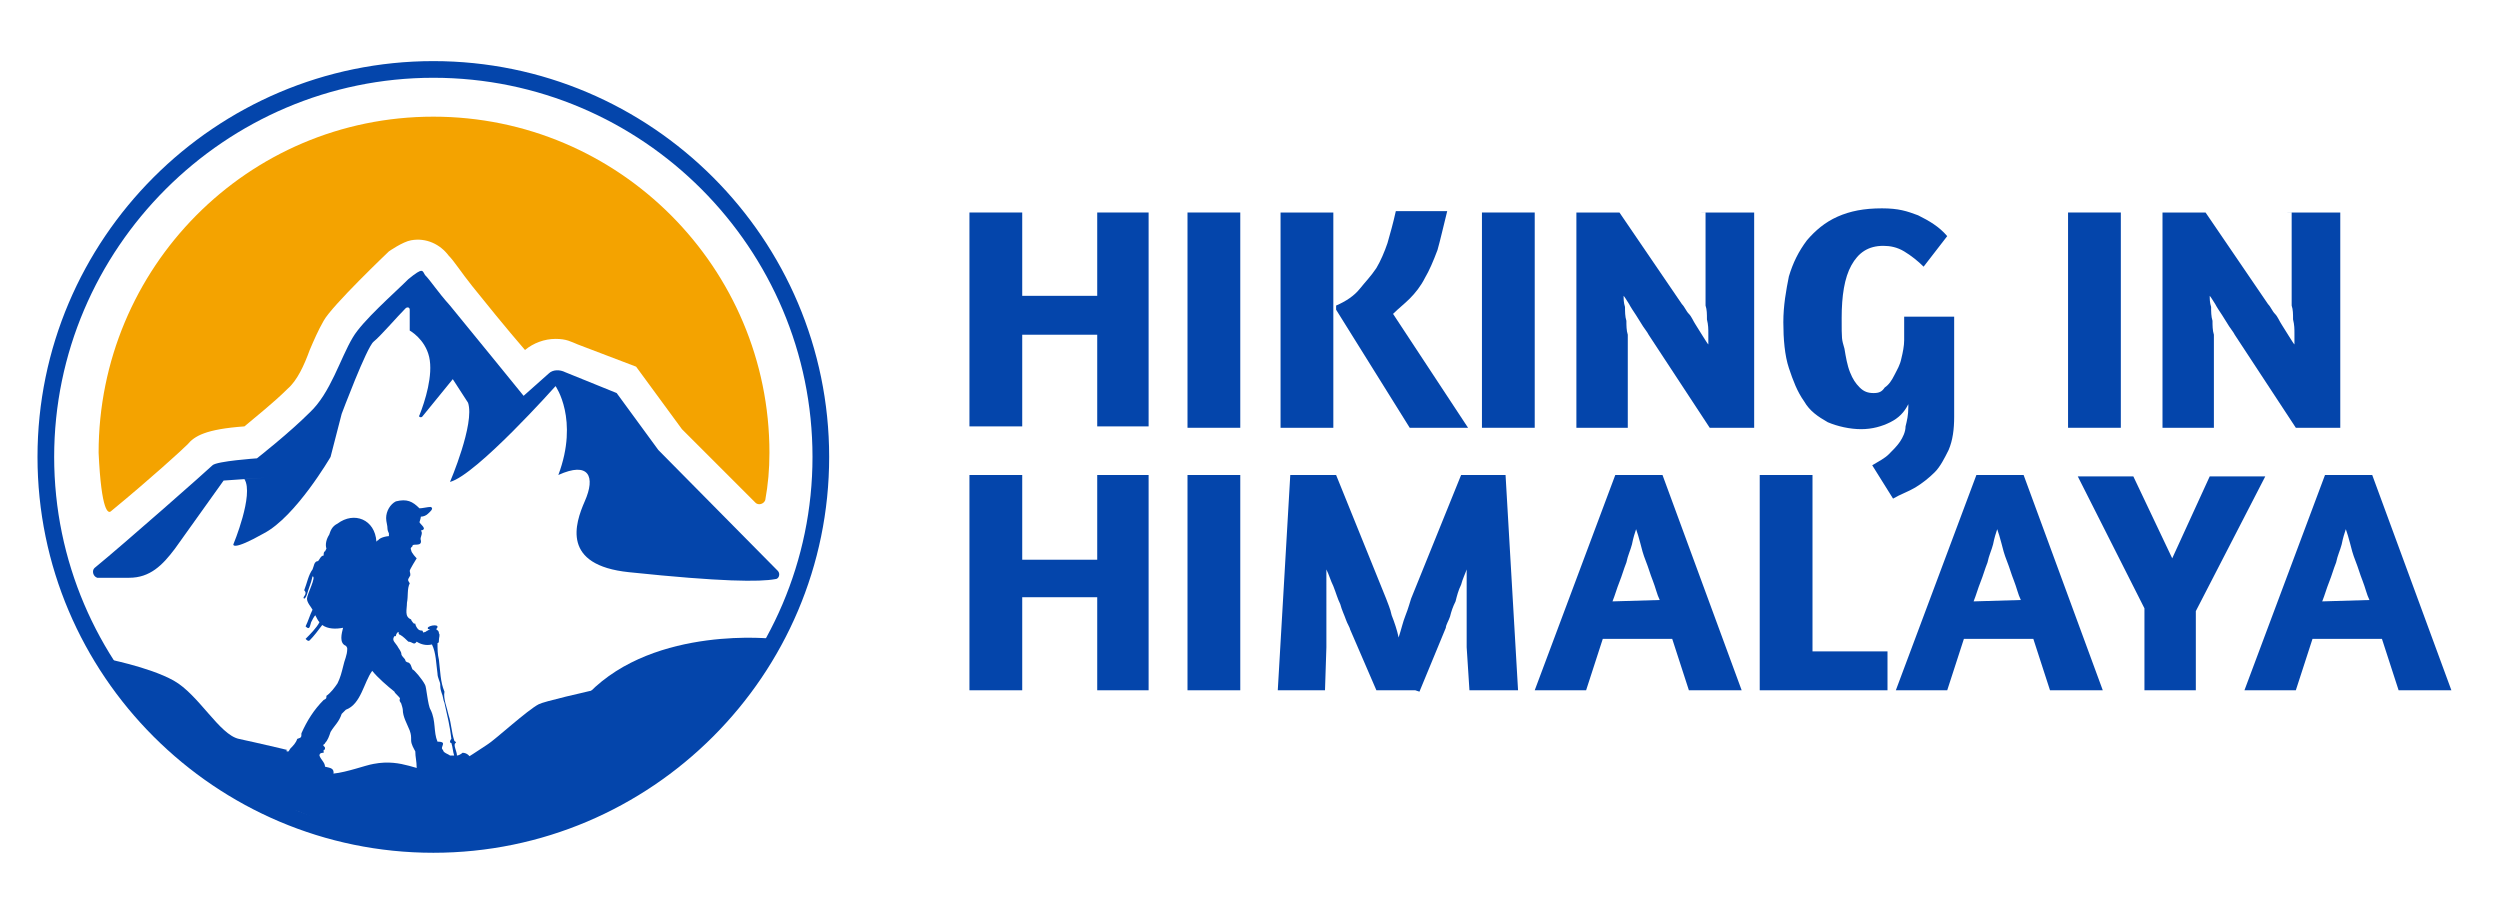
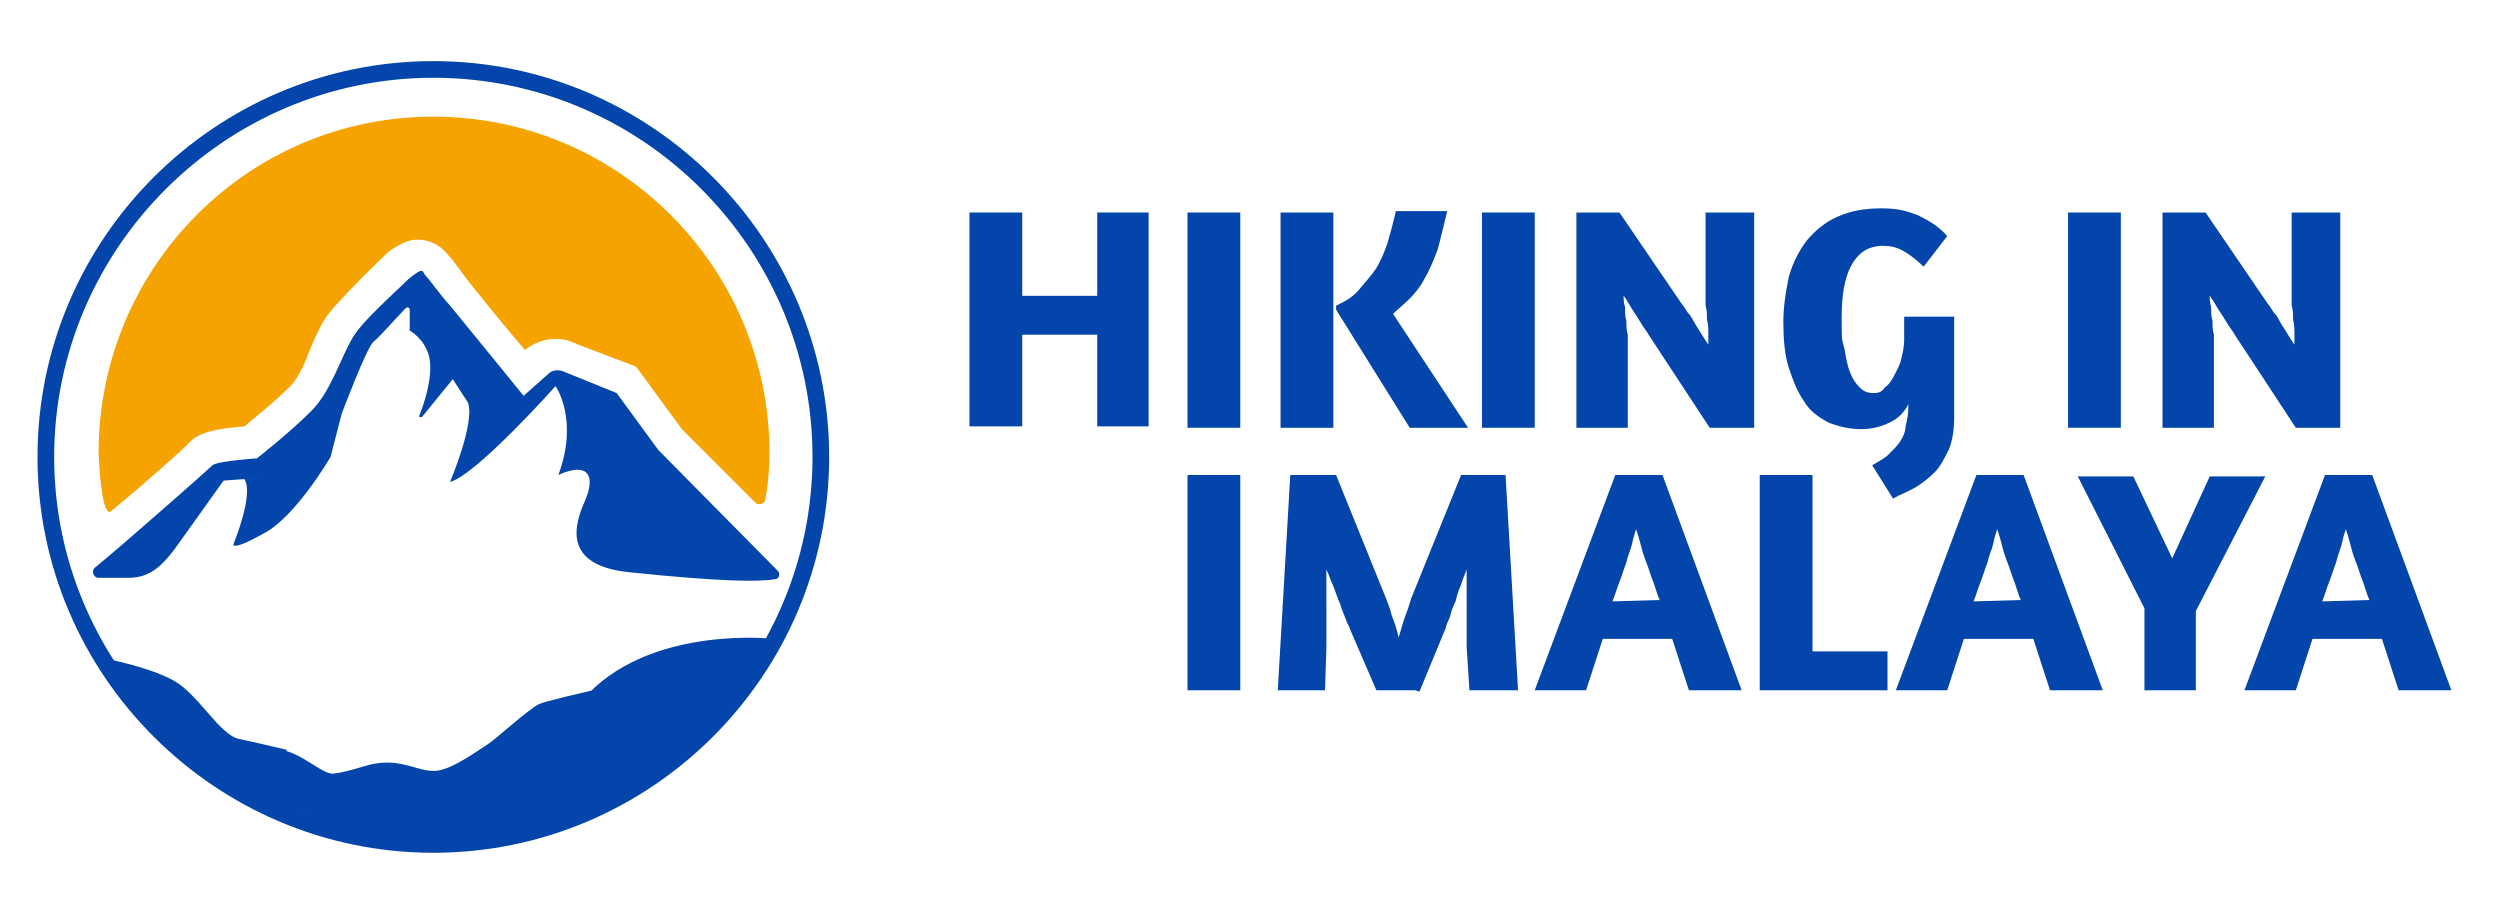
<svg xmlns="http://www.w3.org/2000/svg" xmlns:xlink="http://www.w3.org/1999/xlink" version="1.1" id="Layer_1" x="0px" y="0px" width="180px" height="65px" viewBox="0 0 180 65" style="enable-background:new 0 0 180 65;" xml:space="preserve">
  <style type="text/css">
	.st0{fill:#0445AB;}
	.st1{clip-path:url(#SVGID_00000142892643691845649010000012490995927943497095_);fill:#0445AB;}
	.st2{clip-path:url(#SVGID_00000142892643691845649010000012490995927943497095_);fill:#F4A300;}
</style>
  <polygon class="st0" points="79,24.1 73.6,24.1 73.6,30.7 69.8,30.7 69.8,15.3 73.6,15.3 73.6,21.3 79,21.3 79,15.3 82.7,15.3   82.7,30.7 79,30.7 " />
  <rect x="85.5" y="15.3" class="st0" width="3.8" height="15.5" />
  <g>
    <defs>
      <rect id="SVGID_1_" x="-42" y="-98.7" width="263.1" height="263.1" />
    </defs>
    <clipPath id="SVGID_00000028314769156710594460000008103092679439696516_">
      <use xlink:href="#SVGID_1_" style="overflow:visible;" />
    </clipPath>
    <path style="clip-path:url(#SVGID_00000028314769156710594460000008103092679439696516_);fill:#0445AB;" d="M92.2,15.3h3.8v15.5   h-3.8V15.3z M103.5,18c-0.3,0.8-0.6,1.5-0.9,2c-0.3,0.6-0.7,1.1-1.1,1.5c-0.4,0.4-0.8,0.7-1.2,1.1l5.4,8.2h-4.2l-5.3-8.5V22   c0.7-0.3,1.3-0.7,1.7-1.2c0.4-0.5,0.8-0.9,1.2-1.5c0.3-0.5,0.6-1.2,0.8-1.8c0.2-0.7,0.4-1.4,0.6-2.3h3.7   C103.9,16.4,103.7,17.3,103.5,18L103.5,18z" />
    <rect x="106.7" y="15.3" style="clip-path:url(#SVGID_00000028314769156710594460000008103092679439696516_);fill:#0445AB;" width="3.8" height="15.5" />
    <path style="clip-path:url(#SVGID_00000028314769156710594460000008103092679439696516_);fill:#0445AB;" d="M122.5,15.3h3.8v15.5   h-3.2l-4.4-6.7c-0.1-0.2-0.2-0.3-0.4-0.6c-0.2-0.3-0.3-0.5-0.5-0.8c-0.2-0.3-0.4-0.6-0.5-0.8c-0.2-0.3-0.3-0.5-0.4-0.6   c0,0.2,0,0.5,0.1,0.8c0,0.3,0,0.7,0.1,1c0,0.3,0,0.7,0.1,1v0.8v5.9h-3.7V15.3h3.1l4.5,6.6c0.2,0.2,0.3,0.5,0.5,0.7s0.3,0.5,0.5,0.8   c0.2,0.3,0.3,0.5,0.5,0.8c0.2,0.3,0.3,0.5,0.4,0.6V24c0-0.3,0-0.6-0.1-1c0-0.4,0-0.7-0.1-1v-0.8v-5.9H122.5z" />
    <path style="clip-path:url(#SVGID_00000028314769156710594460000008103092679439696516_);fill:#0445AB;" d="M134.8,33.5   c0.5-0.3,0.9-0.5,1.2-0.8c0.3-0.3,0.6-0.6,0.8-0.9c0.2-0.3,0.4-0.7,0.4-1.1c0.1-0.4,0.2-0.8,0.2-1.4v-0.2c-0.3,0.6-0.7,1-1.3,1.3   c-0.6,0.3-1.3,0.5-2.1,0.5c-0.8,0-1.7-0.2-2.4-0.5c-0.7-0.4-1.3-0.8-1.7-1.5c-0.5-0.7-0.8-1.5-1.1-2.4c-0.3-0.9-0.4-2.1-0.4-3.3   c0-1.2,0.2-2.3,0.4-3.3c0.3-1,0.7-1.8,1.3-2.6c0.6-0.7,1.3-1.3,2.2-1.7c0.9-0.4,1.9-0.6,3.2-0.6c1.2,0,1.8,0.2,2.6,0.5   c0.8,0.4,1.5,0.8,2.1,1.5l-1.7,2.2c-0.4-0.4-0.9-0.8-1.4-1.1c-0.5-0.3-1-0.4-1.5-0.4c-1.1,0-1.8,0.5-2.3,1.4   c-0.5,0.9-0.7,2.2-0.7,3.8s0,1.5,0.2,2.2c0.1,0.6,0.2,1.2,0.4,1.7c0.2,0.5,0.4,0.8,0.7,1.1c0.3,0.3,0.6,0.4,1,0.4   c0.4,0,0.6-0.1,0.8-0.4c0.3-0.2,0.5-0.5,0.7-0.9c0.2-0.4,0.4-0.7,0.5-1.2c0.1-0.4,0.2-0.9,0.2-1.3v-1.7h3.6V30   c0,0.9-0.1,1.7-0.4,2.4c-0.3,0.6-0.6,1.2-1,1.6c-0.4,0.4-0.9,0.8-1.4,1.1c-0.5,0.3-1.1,0.5-1.6,0.8L134.8,33.5L134.8,33.5z" />
    <rect x="148.9" y="15.3" style="clip-path:url(#SVGID_00000028314769156710594460000008103092679439696516_);fill:#0445AB;" width="3.8" height="15.5" />
    <path style="clip-path:url(#SVGID_00000028314769156710594460000008103092679439696516_);fill:#0445AB;" d="M164.7,15.3h3.8v15.5   h-3.2l-4.4-6.7c-0.1-0.2-0.2-0.3-0.4-0.6c-0.2-0.3-0.3-0.5-0.5-0.8c-0.2-0.3-0.4-0.6-0.5-0.8c-0.2-0.3-0.3-0.5-0.4-0.6   c0,0.2,0,0.5,0.1,0.8c0,0.3,0,0.7,0.1,1c0,0.3,0,0.7,0.1,1v0.8v5.9h-3.7V15.3h3.1l4.5,6.6c0.2,0.2,0.3,0.5,0.5,0.7s0.3,0.5,0.5,0.8   c0.2,0.3,0.3,0.5,0.5,0.8c0.2,0.3,0.3,0.5,0.4,0.6V24c0-0.3,0-0.6-0.1-1c0-0.4,0-0.7-0.1-1v-0.8v-5.9H164.7z" />
-     <polygon style="clip-path:url(#SVGID_00000028314769156710594460000008103092679439696516_);fill:#0445AB;" points="79,43 73.6,43    73.6,49.7 69.8,49.7 69.8,34.2 73.6,34.2 73.6,40.3 79,40.3 79,34.2 82.7,34.2 82.7,49.7 79,49.7  " />
    <rect x="85.5" y="34.2" style="clip-path:url(#SVGID_00000028314769156710594460000008103092679439696516_);fill:#0445AB;" width="3.8" height="15.5" />
    <path style="clip-path:url(#SVGID_00000028314769156710594460000008103092679439696516_);fill:#0445AB;" d="M101.9,49.7h-2.8   l-1.9-4.4c0-0.1-0.2-0.4-0.3-0.7c-0.1-0.3-0.3-0.7-0.4-1.1c-0.2-0.4-0.3-0.8-0.5-1.3c-0.2-0.4-0.3-0.8-0.5-1.2V44v1.5v1.1l-0.1,3.1   H92l0.9-15.5h3.3l3.6,8.9c0.1,0.3,0.3,0.7,0.4,1.2c0.2,0.5,0.4,1.1,0.5,1.6c0.2-0.6,0.3-1.1,0.5-1.6c0.2-0.5,0.3-0.9,0.4-1.2   l3.6-8.9h3.2l0.9,15.5h-3.5l-0.2-3.1v-1.2V44v-1.6v-1.4c-0.1,0.3-0.3,0.7-0.4,1.1c-0.2,0.4-0.3,0.8-0.4,1.2   c-0.2,0.4-0.3,0.7-0.4,1.1c-0.1,0.3-0.3,0.6-0.3,0.8l-1.9,4.6L101.9,49.7z" />
    <path style="clip-path:url(#SVGID_00000028314769156710594460000008103092679439696516_);fill:#0445AB;" d="M116.3,34.2h3.4   l5.7,15.5h-3.8l-1.2-3.7h-5l-1.2,3.7h-3.7L116.3,34.2z M119.5,43.2c-0.2-0.4-0.3-0.9-0.5-1.4c-0.2-0.5-0.3-0.9-0.5-1.4   c-0.2-0.5-0.3-0.9-0.4-1.3c-0.1-0.4-0.2-0.7-0.3-1c-0.1,0.3-0.2,0.6-0.3,1.1c-0.1,0.4-0.3,0.8-0.4,1.3c-0.2,0.5-0.3,0.9-0.5,1.4   c-0.2,0.5-0.3,0.9-0.5,1.4L119.5,43.2L119.5,43.2z" />
    <polygon style="clip-path:url(#SVGID_00000028314769156710594460000008103092679439696516_);fill:#0445AB;" points="126.7,34.2    130.5,34.2 130.5,46.9 135.9,46.9 135.9,49.7 126.7,49.7 126.7,34.3  " />
    <path style="clip-path:url(#SVGID_00000028314769156710594460000008103092679439696516_);fill:#0445AB;" d="M142.3,34.2h3.4   l5.7,15.5h-3.8l-1.2-3.7h-5l-1.2,3.7h-3.7L142.3,34.2z M145.5,43.2c-0.2-0.4-0.3-0.9-0.5-1.4c-0.2-0.5-0.3-0.9-0.5-1.4   c-0.2-0.5-0.3-0.9-0.4-1.3c-0.1-0.4-0.2-0.7-0.3-1c-0.1,0.3-0.2,0.6-0.3,1.1c-0.1,0.4-0.3,0.8-0.4,1.3c-0.2,0.5-0.3,0.9-0.5,1.4   c-0.2,0.5-0.3,0.9-0.5,1.4L145.5,43.2L145.5,43.2z" />
    <polygon style="clip-path:url(#SVGID_00000028314769156710594460000008103092679439696516_);fill:#0445AB;" points="154.4,43.8    149.6,34.3 153.6,34.3 156.4,40.2 159.1,34.3 163.1,34.3 158.1,44 158.1,49.7 154.4,49.7  " />
    <path style="clip-path:url(#SVGID_00000028314769156710594460000008103092679439696516_);fill:#0445AB;" d="M167.4,34.2h3.4   l5.7,15.5h-3.8l-1.2-3.7h-5l-1.2,3.7h-3.7L167.4,34.2z M170.6,43.2c-0.2-0.4-0.3-0.9-0.5-1.4c-0.2-0.5-0.3-0.9-0.5-1.4   c-0.2-0.5-0.3-0.9-0.4-1.3c-0.1-0.4-0.2-0.7-0.3-1c-0.1,0.3-0.2,0.6-0.3,1.1c-0.1,0.4-0.3,0.8-0.4,1.3c-0.2,0.5-0.3,0.9-0.5,1.4   c-0.2,0.5-0.3,0.9-0.5,1.4L170.6,43.2L170.6,43.2z" />
    <path style="clip-path:url(#SVGID_00000028314769156710594460000008103092679439696516_);fill:#F4A300;" d="M13.5,32   c0.5-0.6,1.3-1.1,4.1-1.3c0.7-0.6,2.1-1.7,3.1-2.7c0.7-0.6,1.2-1.7,1.6-2.8c0.3-0.7,0.6-1.4,1-2.1c0.6-1.1,4.7-5,4.7-5   s1-0.7,1.6-0.8c1.1-0.2,2.1,0.3,2.7,1.1c0.4,0.4,0.9,1.2,1.7,2.2c0.8,1,2.5,3.1,3.8,4.6c0.6-0.5,1.4-0.8,2.2-0.8   c0.8,0,1.1,0.2,1.6,0.4l4.2,1.6l3.3,4.5l5.3,5.3c0.2,0.2,0.6,0.1,0.7-0.2c0.2-1.1,0.3-2.2,0.3-3.4c0-13.3-10.8-24.2-24.2-24.2   S7.1,19.3,7.1,32.6c0.2,4.3,0.7,4.4,0.9,4.2C10.8,34.5,13.1,32.4,13.5,32L13.5,32z" />
    <path style="clip-path:url(#SVGID_00000028314769156710594460000008103092679439696516_);fill:#0445AB;" d="M6.8,40.9   c2.2-1.8,8.2-7.1,8.5-7.4c0.3-0.3,3.2-0.5,3.2-0.5s2.3-1.8,3.8-3.3c1.5-1.4,2.2-3.9,3.1-5.4c0.7-1.2,3-3.2,4-4.2   c1.1-0.9,1-0.6,1.2-0.3c0.4,0.4,0.9,1.2,1.8,2.2c1.4,1.7,5.3,6.5,5.3,6.5l1.8-1.6c0.3-0.3,0.8-0.3,1.2-0.1l3.7,1.5l3,4.1l8.6,8.7   c0.2,0.2,0.1,0.6-0.2,0.6c-1.1,0.2-3.8,0.2-10.5-0.5c-4.9-0.5-3.9-3.5-3.2-5.1c0.8-1.8,0.3-2.9-1.9-1.9c1.5-4-0.2-6.4-0.2-6.4   s-5.7,6.4-7.6,6.9c0,0,1.8-4.2,1.3-5.7l-1.1-1.7L30.4,30c-0.1,0.1-0.3,0-0.2-0.1c0.4-1,1-2.9,0.7-4.2c-0.3-1.3-1.4-1.9-1.4-1.9   v-1.5c0-0.2-0.2-0.2-0.3-0.1c-0.6,0.6-1.8,2-2.3,2.4c-0.5,0.4-2.3,5.2-2.3,5.2l-0.8,3.1c0,0-2.5,4.3-4.8,5.5   c-2.3,1.3-2.2,0.8-2.2,0.8s1.5-3.6,0.8-4.7l1.4-0.1l-2.9,0.2l-3.5,4.9c-0.9,1.2-1.8,2.1-3.3,2.1c0,0-2,0-2.3,0   C6.7,41.5,6.6,41.1,6.8,40.9" />
-     <path style="clip-path:url(#SVGID_00000028314769156710594460000008103092679439696516_);fill:#0445AB;" d="M20.7,54.5   c0.2,0.1,0.3,0.3,0.5,0.2c0,0,0.2,0.3,0.3,0.3c0.1-0.1,0.2,0.1,0.3,0.2c0.2,0.2,0.3,0.4,0.5,0.5c0.3,0.2,1.7,0.6,1.7,0.1   c0.1-0.5-0.2-0.5-0.6-0.6c0-0.3-0.3-0.5-0.4-0.8c0-0.2,0.2-0.2,0.3-0.2v-0.2c0,0,0.1,0,0.1-0.1c0-0.1,0-0.1-0.1-0.2   c-0.1-0.1,0.1-0.1,0.1-0.2c0.2-0.2,0.3-0.5,0.4-0.8c0.3-0.5,0.6-0.7,0.8-1.3c0,0,0.3-0.3,0.3-0.3c1.1-0.4,1.3-2,1.9-2.8   c0.4,0.5,1.1,1.1,1.6,1.5c0,0.1,0.4,0.4,0.4,0.5c-0.1,0.2,0.1,0.3,0.1,0.4c0,0,0.1,0.3,0.1,0.4c0,0.5,0.3,1,0.5,1.5   c0.1,0.3,0.1,0.4,0.1,0.7c0,0.3,0.2,0.6,0.3,0.8c0,0.4,0.1,0.7,0.1,1.2c0,0.2,0.1,0.4,0.1,0.6c0,0.1,0.1,0.1,0.2,0.2   c0.3,0.1,1.2-0.2,1.3-0.2c0,0-0.1,0-0.1-0.1c0,0,0.2-0.1,0.3,0c0.2,0,0.3-0.1,0.4-0.1h0.2c0.1,0,0.2-0.1,0.2-0.1h0.2   c0.2-0.2,0.1,0,0.2,0.2h0.2v-0.2c0-0.1-0.1-0.1,0-0.2c0.1-0.1,0.2-0.2,0.3-0.3c0.1,0,0.3-0.2,0.3-0.3l0.1-0.2   c-0.1-0.2-0.3-0.4-0.6-0.4c-0.1,0.1-0.3,0.2-0.4,0.2c0-0.3-0.3-0.8-0.1-0.9c0.1-0.1-0.1-0.1-0.1-0.2c-0.2-0.6-0.2-1.2-0.4-1.8   c-0.1-0.5-0.4-1.2-0.3-1.7c-0.3-0.7-0.3-1.5-0.4-2.3c-0.1-0.4-0.1-0.8-0.1-1.2c0.1,0,0.1-0.1,0.1-0.2c0-0.2,0.1-0.4,0-0.5   c0-0.2-0.1-0.2-0.2-0.3c0.4-0.4-0.5-0.3-0.6-0.1c0,0.1,0,0.1,0.1,0.1c0.1,0.1,0,0-0.1,0.1c-0.1,0-0.1,0.1-0.2,0.1   c-0.2,0.1-0.1,0-0.2-0.1c-0.1,0-0.2,0-0.3-0.1c-0.1-0.1-0.2-0.3-0.2-0.4h-0.1c0,0-0.2-0.2-0.2-0.3c-0.5-0.2-0.3-0.7-0.3-1.2   c0.1-0.5,0-1,0.2-1.4c-0.1-0.2-0.2-0.2,0-0.5c0.1-0.1,0-0.3,0-0.4c0-0.1,0.5-0.9,0.5-0.9c0,0-0.4-0.4-0.4-0.6   c-0.1-0.2,0.1-0.2,0.1-0.3c0-0.2,0.7,0.1,0.6-0.4c-0.1-0.2,0.2-0.5,0-0.7c0.5-0.1,0-0.4-0.1-0.6c0,0,0.1-0.3,0.1-0.4   c0.2,0,0.4-0.1,0.5-0.2c0.1-0.1,0.5-0.4,0.2-0.5c-0.2,0-0.6,0.1-0.8,0.1c-0.5-0.5-0.9-0.7-1.7-0.5c-0.4,0.2-0.7,0.7-0.7,1.2   c0,0.3,0.1,0.5,0.1,0.8c0,0.1,0.1,0.3,0.1,0.3v0.2c-0.1,0-0.8,0.1-0.8,0.4c0,0.1,0.1,0.1,0.1,0.2c0,0,0.5-0.3,0.4-0.3   c-0.2,0.2-0.4-0.2-0.6,0.1c-0.1-1.6-1.6-2.2-2.8-1.3c-0.4,0.2-0.5,0.5-0.6,0.8c-0.2,0.3-0.3,0.7-0.2,1l-0.1,0.2   c-0.1,0-0.1,0.2-0.1,0.3c-0.2,0-0.3,0.3-0.4,0.4c-0.3,0-0.3,0.4-0.4,0.6c-0.3,0.4-0.4,1-0.6,1.5c0.3,0.3-0.2,0.5,0,0.6   c0.1,0,0.2-0.3,0.2-0.3c0.1-0.4,0.3-0.8,0.4-1.3c0.3,0-0.4,1.3-0.4,1.6c0,0.3,0.3,0.6,0.4,0.8c-0.2,0.4-0.3,0.8-0.5,1.2   c0.3,0.3,0.3,0,0.4-0.3c0.1-0.2,0.2-0.4,0.3-0.5c0.1,0.2,0.2,0.4,0.3,0.5c-0.2,0.4-0.7,0.9-1,1.2c0.1,0.1,0.2,0.2,0.3,0.1   c0.3-0.3,0.6-0.7,0.9-1.1c0.4,0.3,1,0.3,1.5,0.2c-0.1,0.4-0.3,1.1,0.2,1.3c0,0,0.1,0.1,0.1,0.2c0,0.5-0.2,0.8-0.3,1.3   c-0.1,0.4-0.2,0.8-0.4,1.2c-0.2,0.3-0.5,0.7-0.8,0.9c0,0.2,0,0.2-0.2,0.3c-0.7,0.7-1.2,1.5-1.6,2.4c0,0.3,0,0.3-0.3,0.4   c-0.1,0.3-0.3,0.5-0.5,0.7c-0.1,0.2-0.3,0.4-0.4,0.5c0,0.1,0.3,0.3,0.3,0.3L20.7,54.5z M28.5,45.8c0-0.1,0.1-0.3,0.2-0.3   c0,0.1,0,0.2,0.1,0.2c0.2,0.1,0.5,0.4,0.6,0.5c0.3,0,0.4,0.3,0.6,0c0.3,0.2,0.7,0.3,1.1,0.2c0.3,0.6,0.3,1.4,0.4,2.1   c0,0.3,0.2,0.6,0.2,0.8s0,0.3,0.1,0.6c0.1,0.2,0.1,0.5,0.2,0.7c0.2,0.9,0.4,1.7,0.5,2.6c0,0-0.1,0.1-0.1,0.2s0.1,0.1,0.1,0.1   c0.1,0.3,0.1,0.6,0.2,0.9h-0.3c-0.1-0.1-0.5-0.2-0.5-0.4c-0.3-0.2,0.4-0.6-0.4-0.6c-0.3-0.7-0.1-1.5-0.5-2.3   c-0.2-0.3-0.3-1.7-0.4-1.8c-0.2-0.4-0.8-1.1-0.9-1.1c-0.1-0.2-0.1-0.4-0.3-0.5c0,0-0.1,0-0.2-0.1c0,0,0-0.1-0.1-0.2   c0,0-0.2-0.2-0.2-0.3c0-0.2-0.2-0.4-0.3-0.6c-0.2-0.3-0.4-0.4-0.2-0.7V45.8z" />
    <path style="clip-path:url(#SVGID_00000028314769156710594460000008103092679439696516_);fill:#0445AB;" d="M42.4,49.9   c-6.5,6.7-16.3,10.9-25.6,5.9c4.1,2.9,9.2,4.7,14.6,4.7c10,0,20.3-6,24.3-14.5C55.8,46,47.2,45,42.4,49.9" />
    <path style="clip-path:url(#SVGID_00000028314769156710594460000008103092679439696516_);fill:#0445AB;" d="M15.6,56   c0,0,2.2-1.5,3.3-1.9c2.1-0.8,4.1,1.7,5.1,1.6c1-0.1,2.3-0.6,2.9-0.7c2.1-0.4,3.2,0.6,4.5,0.5c1.2-0.1,3.2-1.6,3.7-1.9   c0.5-0.3,2.9-2.5,3.7-2.9c0.8-0.4,10.3-2.4,10.3-2.4L36,58.1L25.1,59L19,58L15.6,56L15.6,56z" />
    <path style="clip-path:url(#SVGID_00000028314769156710594460000008103092679439696516_);fill:#0445AB;" d="M31.2,61.4   c-15.7,0-28.5-12.8-28.5-28.5S15.5,4.4,31.2,4.4s28.5,12.8,28.5,28.5S46.9,61.4,31.2,61.4 M31.2,5.6c-15,0-27.3,12.3-27.3,27.3   s12.3,27.3,27.3,27.3s27.3-12.3,27.3-27.3S46.3,5.6,31.2,5.6" />
    <path style="clip-path:url(#SVGID_00000028314769156710594460000008103092679439696516_);fill:#0445AB;" d="M7.5,47.4   c0,0,3.2,0.6,5,1.6c1.8,1,3.3,3.9,4.7,4.2c1.4,0.3,3.5,0.8,3.5,0.8l-4.5,2.5C16.2,56.5,9,51.1,7.5,47.4" />
  </g>
</svg>